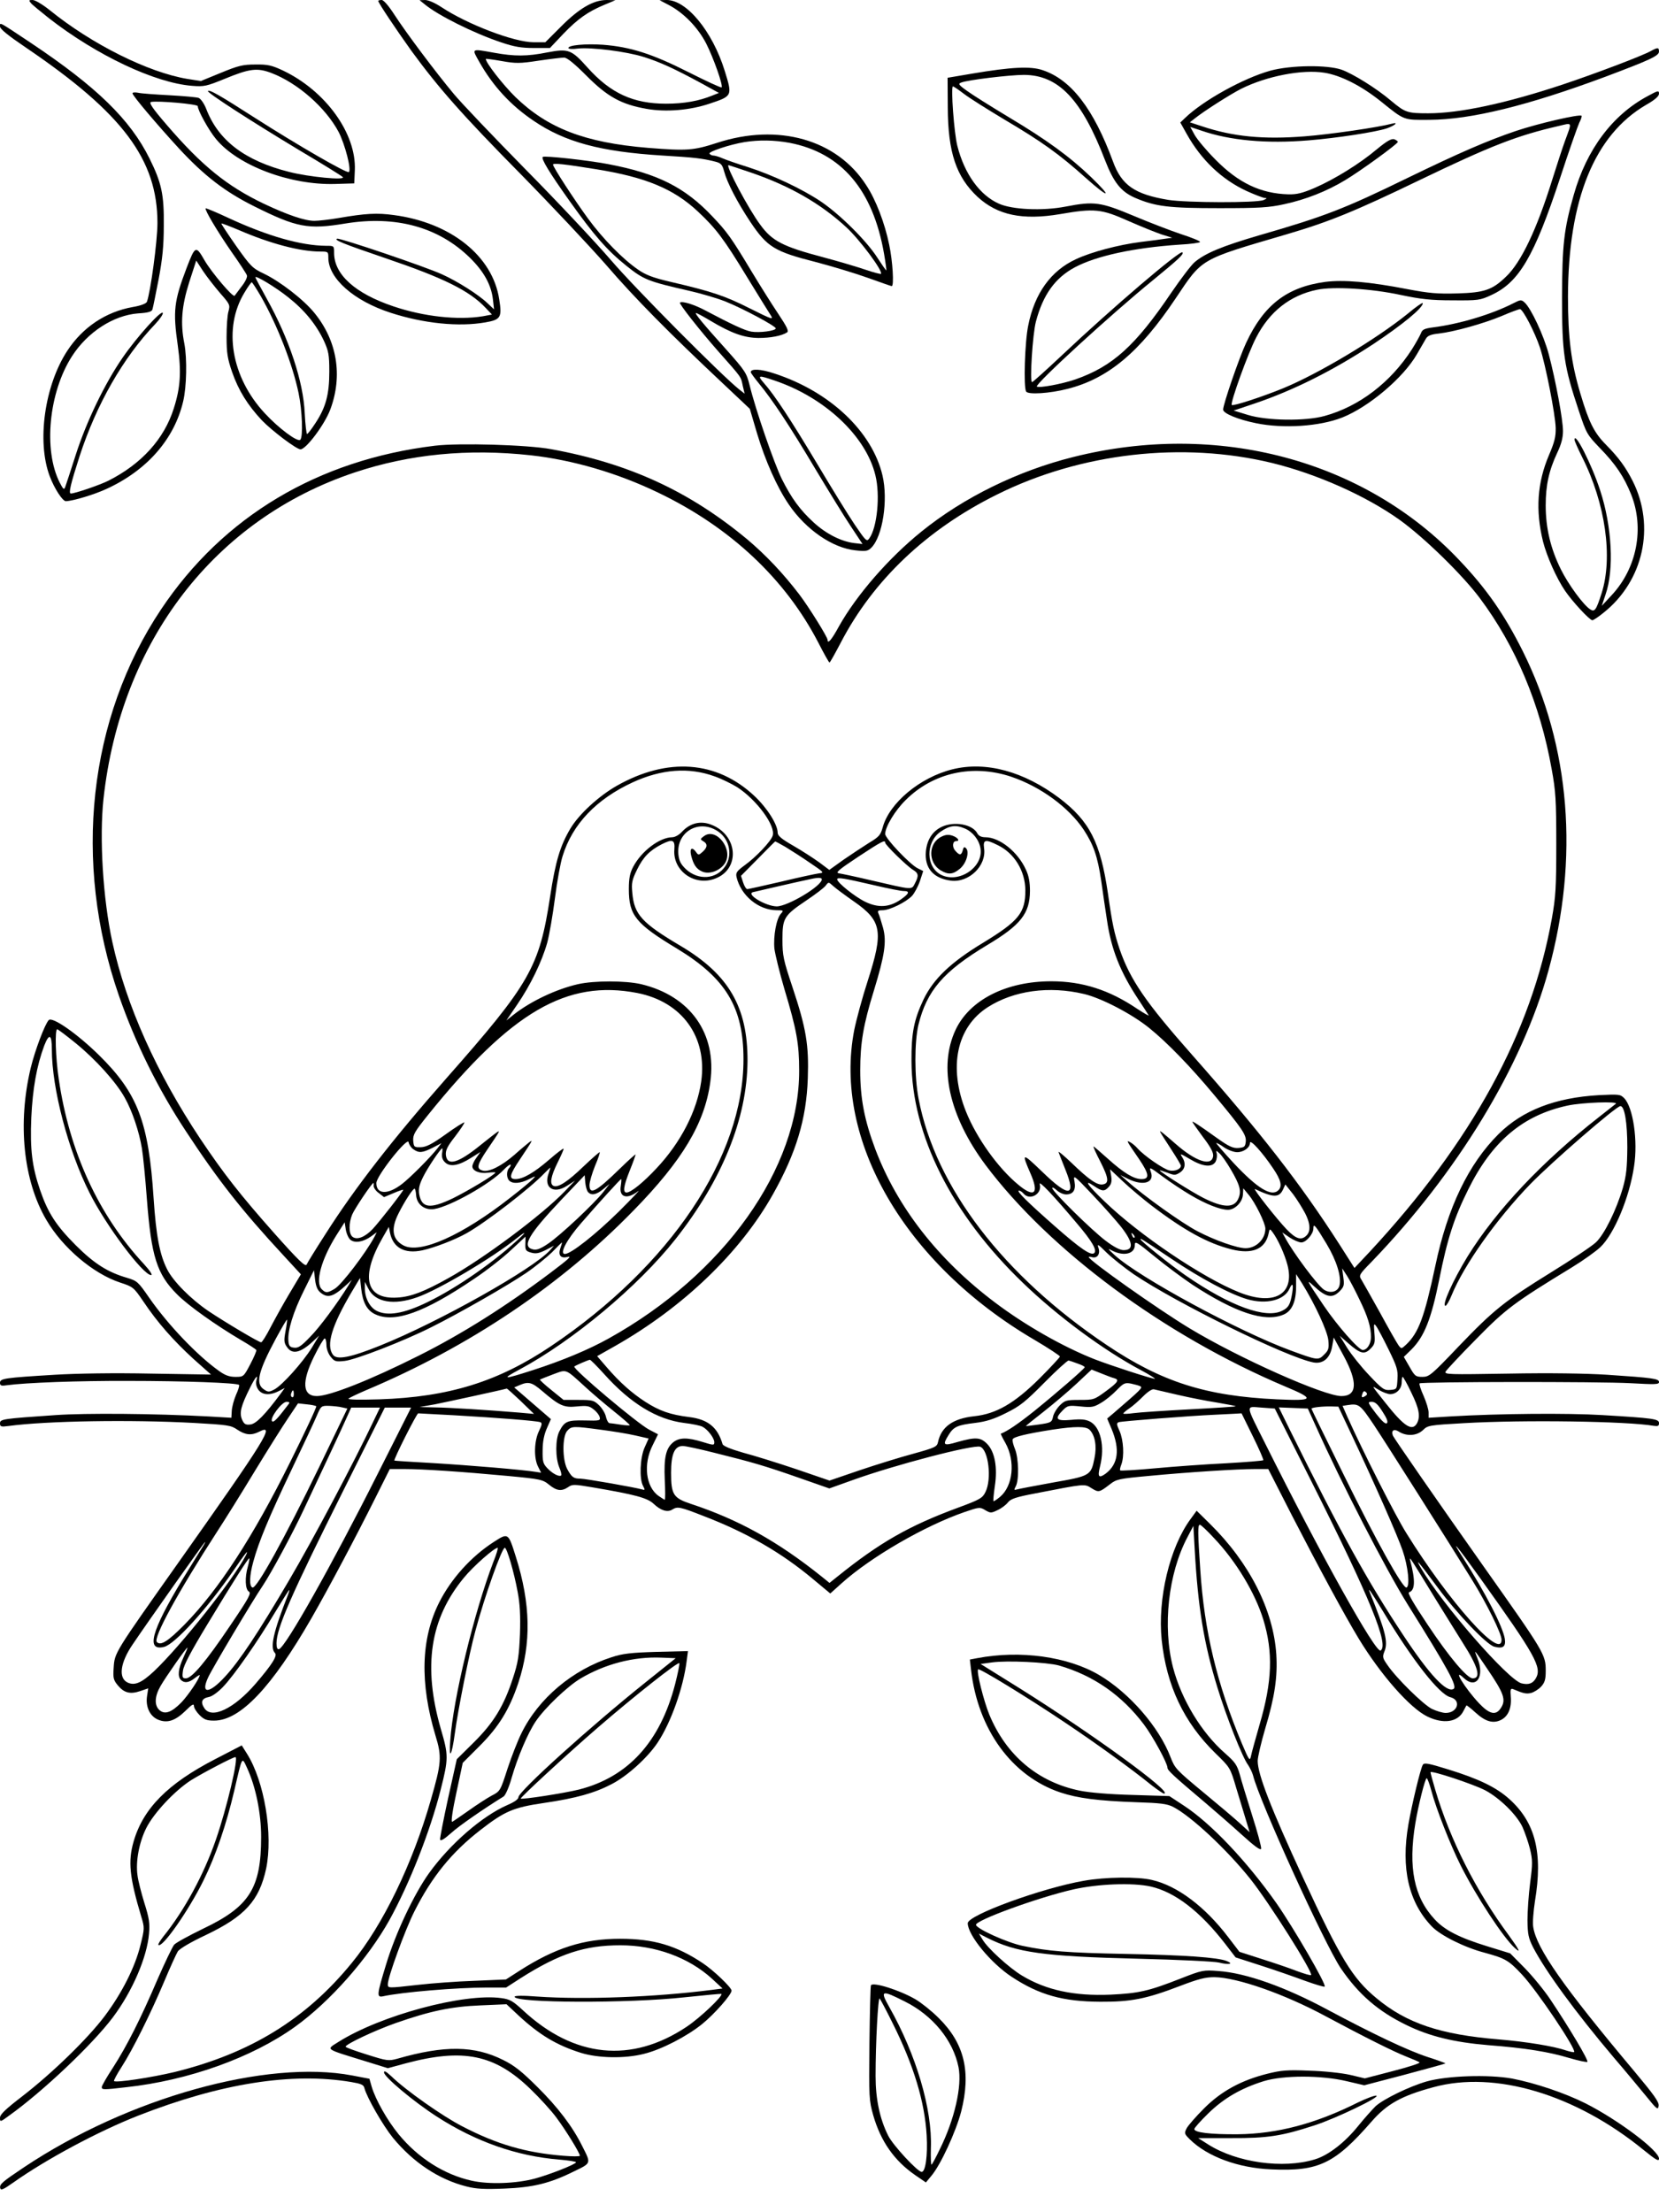
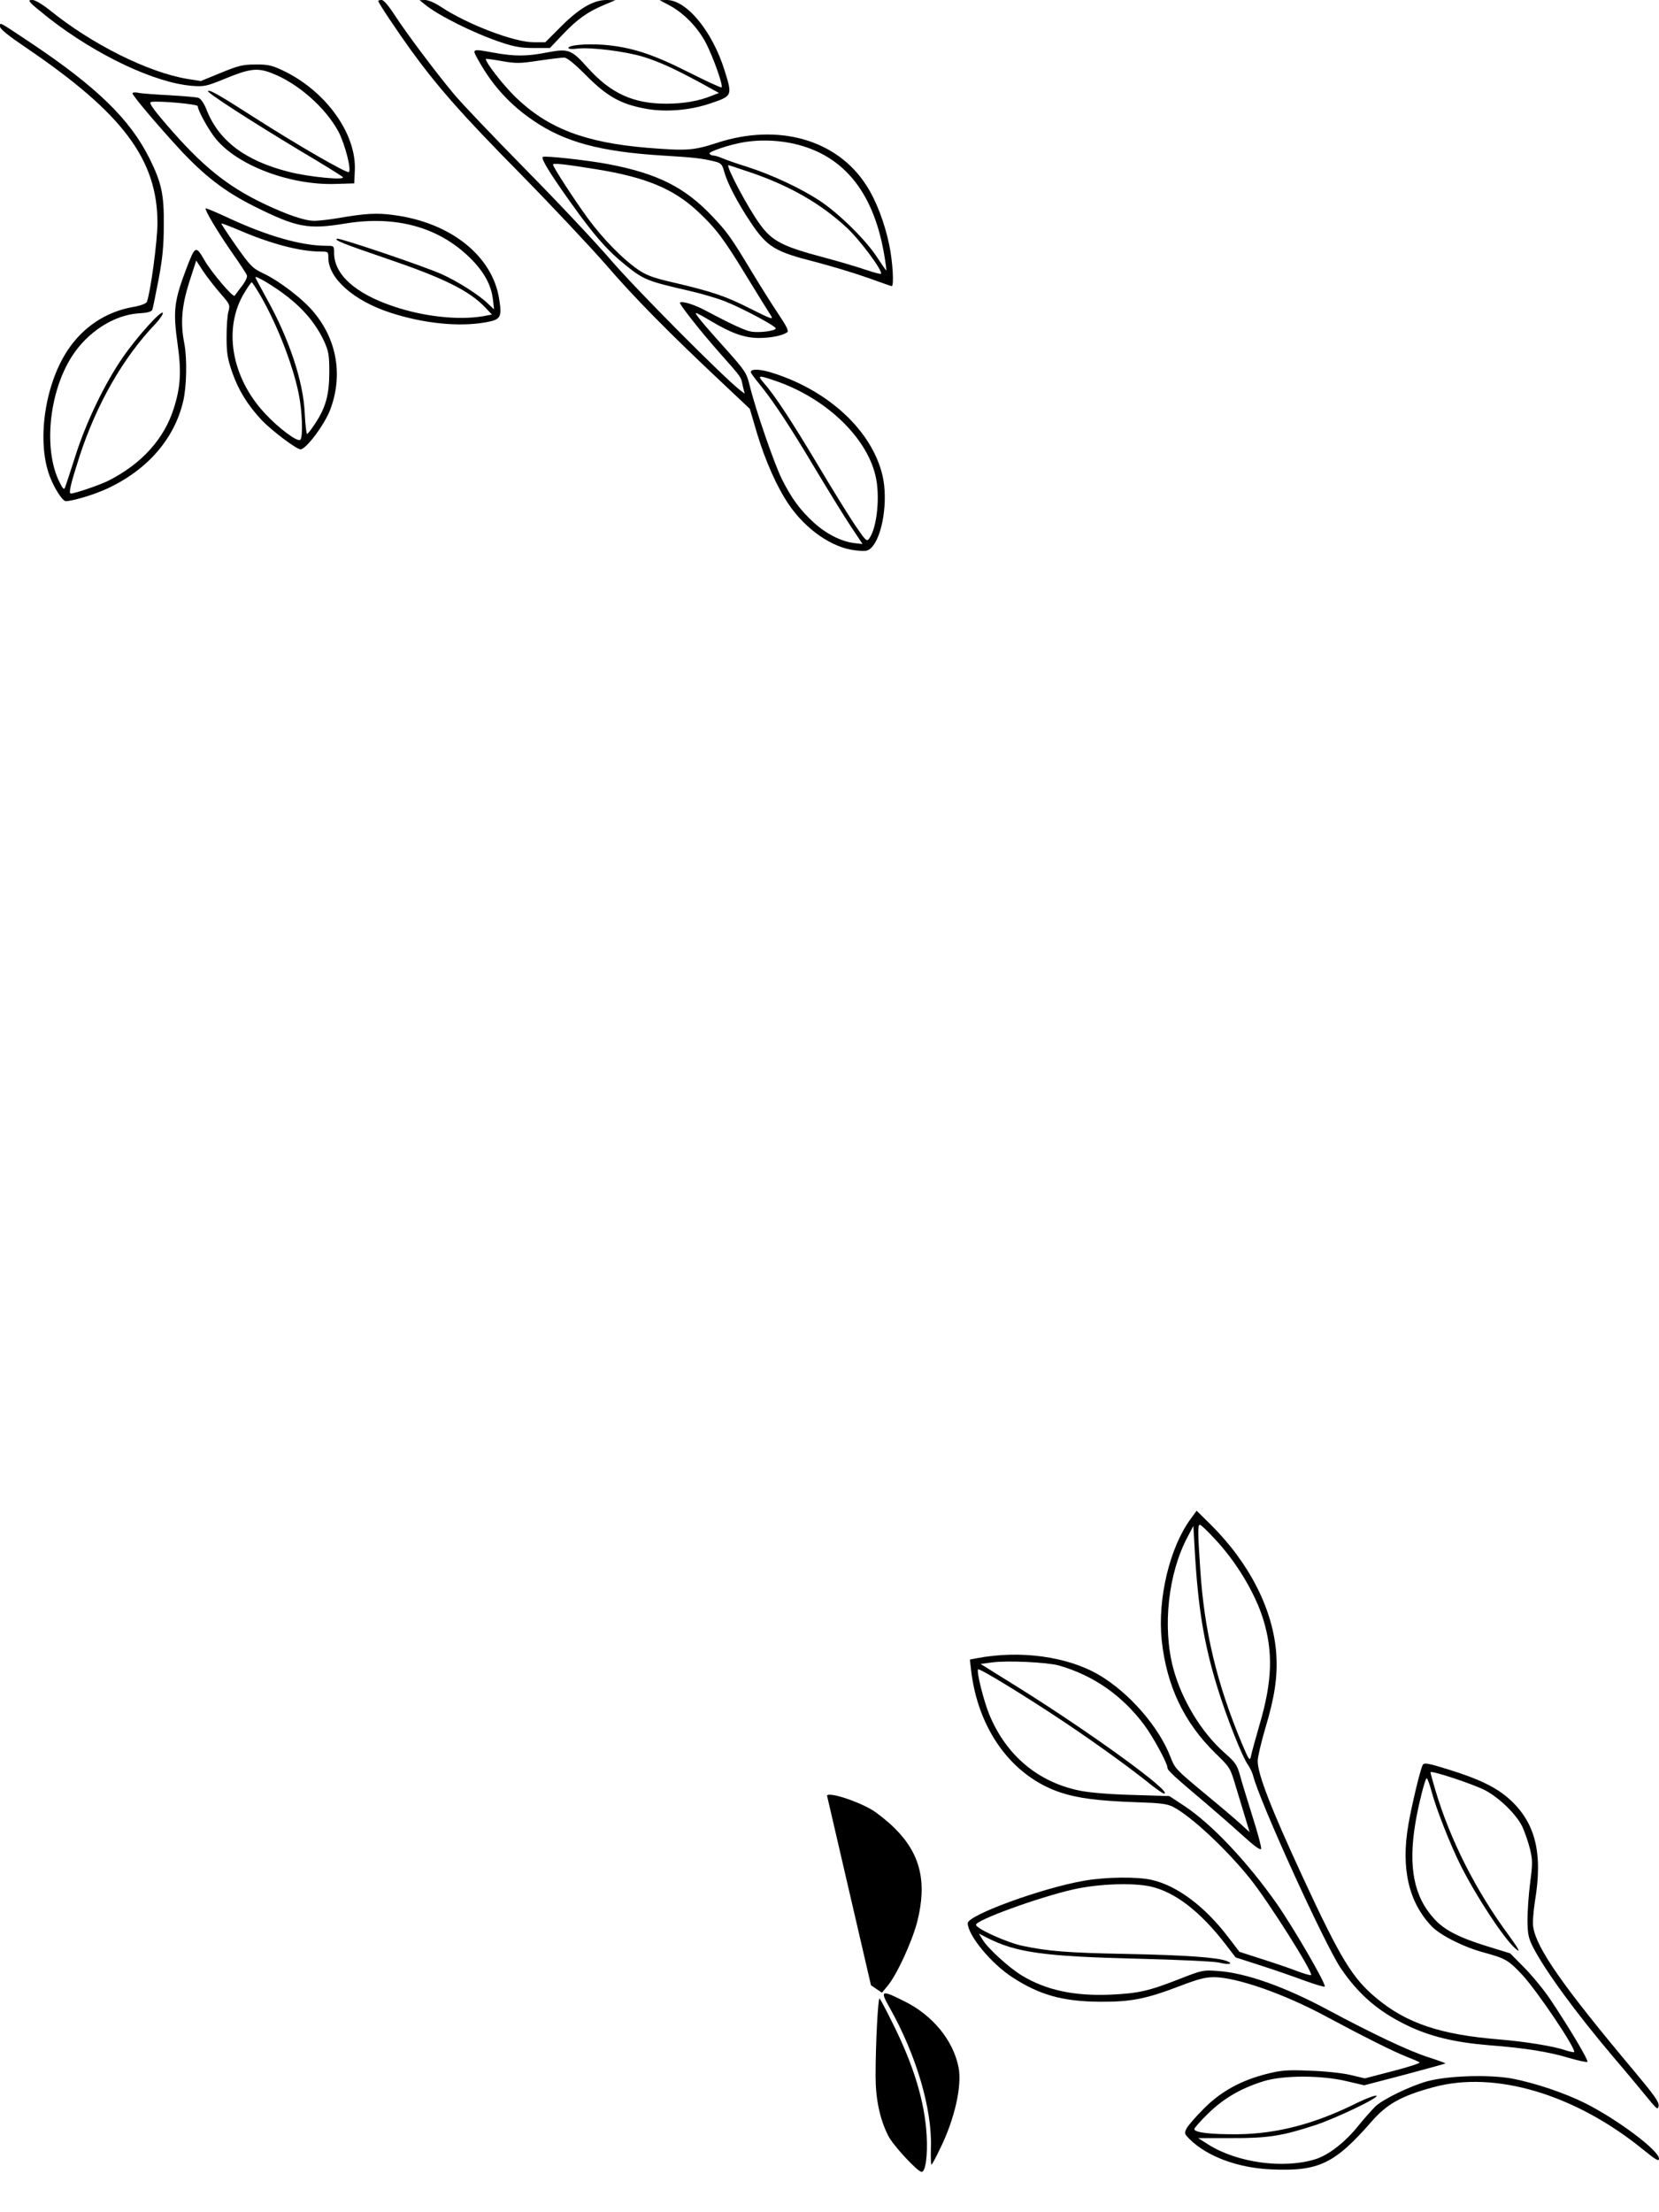
<svg xmlns="http://www.w3.org/2000/svg" version="1.0" width="864pt" height="1152pt" viewBox="0 0 864 1152" preserveAspectRatio="xMidYMid meet">
  <g transform="translate(0,1152) scale(0.1,-0.1)" fill="#000000" stroke="none">
    <path d="M161 11504 c7 -9 50 -44 94 -79 248 -193 552 -337 746 -352 61 -5 75 -2 168 36 131 54 170 59 244 31 137 -52 283 -180 351 -308 33 -65 67 -195 53 -208 -9 -9 -267 140 -489 282 -190 122 -237 148 -245 140 -8 -7 226 -158 477 -309 118 -70 220 -133 225 -139 17 -18 -175 0 -280 27 -229 58 -368 163 -431 328 -11 28 -28 52 -39 57 -11 4 -80 10 -153 14 -74 4 -147 9 -163 13 -16 3 -29 2 -29 -3 0 -12 128 -163 241 -286 132 -143 241 -227 394 -303 221 -110 279 -121 473 -89 263 43 486 -18 650 -179 72 -71 110 -140 119 -215 l6 -53 -34 32 c-47 45 -158 115 -236 150 -84 39 -533 191 -547 186 -19 -6 27 -25 253 -102 300 -102 435 -168 520 -258 l33 -35 -48 -9 c-129 -21 -307 -2 -466 52 -199 67 -308 166 -308 278 0 37 0 37 -42 37 -130 1 -303 50 -506 144 -64 30 -119 53 -121 51 -6 -7 59 -117 135 -227 41 -58 77 -113 80 -122 3 -9 -8 -33 -28 -58 -18 -24 -34 -45 -36 -48 -8 -11 -119 120 -156 183 -46 80 -49 79 -94 -38 -66 -174 -72 -223 -46 -405 19 -136 14 -218 -21 -327 -50 -159 -168 -289 -340 -376 -46 -23 -175 -67 -196 -67 -13 0 -1 50 46 196 88 269 225 510 393 686 24 25 42 52 40 58 -6 19 -136 -126 -209 -232 -94 -136 -189 -334 -244 -505 -26 -82 -51 -157 -55 -168 -6 -17 -10 -15 -29 22 -86 169 -57 470 64 658 81 126 216 213 344 223 53 3 72 9 75 21 3 9 17 79 32 156 20 106 27 174 27 280 2 162 -12 224 -74 349 -101 204 -276 374 -619 603 -171 114 -160 108 -160 85 0 -13 42 -47 138 -112 501 -340 682 -581 682 -911 0 -95 -36 -360 -55 -411 -4 -9 -32 -20 -74 -27 -140 -25 -260 -105 -340 -227 -119 -181 -160 -474 -92 -654 24 -64 67 -130 84 -130 36 1 148 34 214 65 210 97 351 259 397 455 18 75 21 223 6 301 -21 106 -14 194 25 318 l37 114 35 -54 c20 -30 60 -81 89 -115 51 -58 53 -62 44 -95 -6 -19 -10 -79 -10 -134 0 -84 5 -113 29 -183 33 -95 81 -172 155 -251 52 -54 180 -151 201 -151 29 0 125 128 155 207 66 176 36 359 -83 504 -56 69 -179 164 -263 204 -59 28 -69 38 -144 144 -44 63 -79 116 -77 117 2 2 43 -14 93 -35 162 -70 317 -111 422 -111 41 0 42 -1 42 -32 0 -108 133 -225 325 -287 173 -56 354 -74 492 -50 81 14 88 26 73 120 -34 226 -253 400 -549 439 -88 12 -146 9 -291 -16 -47 -8 -102 -14 -123 -14 -49 0 -138 30 -263 89 -192 92 -322 197 -506 411 -75 87 -94 116 -81 119 37 7 243 -11 243 -22 0 -22 58 -127 95 -171 113 -138 386 -241 620 -234 l100 3 3 69 c8 191 -152 413 -375 519 -58 27 -79 32 -143 31 -65 0 -89 -6 -179 -43 l-105 -43 -70 11 c-204 34 -497 180 -717 358 -36 29 -76 53 -89 53 -20 0 -21 -2 -9 -16z m1340 -1532 c85 -67 146 -142 186 -227 24 -53 28 -72 28 -160 0 -119 -18 -186 -72 -268 -20 -31 -40 -57 -44 -57 -3 0 -9 48 -12 108 -7 165 -81 387 -197 595 -33 60 -60 110 -60 113 0 12 106 -52 171 -104z m-143 6 c87 -152 166 -356 197 -505 19 -91 24 -228 9 -243 -14 -14 -113 60 -185 138 -175 188 -218 444 -106 628 17 29 35 54 38 54 3 0 24 -33 47 -72z" />
    <path d="M1970 11515 c0 -10 94 -150 172 -259 141 -193 264 -333 568 -641 162 -165 363 -379 447 -475 148 -172 330 -356 608 -617 l140 -132 38 -129 c43 -142 103 -278 165 -369 89 -131 228 -227 348 -239 53 -6 64 -4 82 14 59 59 88 248 58 376 -54 229 -274 437 -563 531 -71 24 -123 26 -123 7 0 -4 19 -30 41 -57 72 -87 162 -223 294 -445 71 -118 155 -255 188 -304 l59 -89 -44 5 c-66 8 -146 48 -210 107 -72 66 -115 125 -166 226 -40 81 -137 361 -168 489 -16 64 -23 75 -121 185 -118 131 -168 191 -158 191 4 0 38 -18 76 -41 109 -65 175 -88 249 -89 63 0 121 11 149 29 10 7 0 28 -46 97 -33 49 -95 148 -138 219 -107 178 -128 207 -204 287 -144 153 -287 225 -547 274 -107 20 -326 44 -337 37 -11 -7 32 -79 141 -232 126 -177 194 -255 294 -335 90 -72 111 -81 326 -130 62 -14 147 -39 190 -56 92 -37 262 -128 262 -140 0 -13 -85 -24 -127 -17 -34 6 -99 36 -241 111 -56 30 -120 50 -131 40 -6 -5 104 -145 201 -255 123 -139 116 -129 126 -177 l10 -42 -27 21 c-89 70 -543 527 -668 673 -81 94 -282 308 -448 476 -165 168 -332 343 -371 390 -96 115 -248 318 -309 412 -31 48 -57 78 -67 78 -10 0 -18 -2 -18 -5z m1139 -877 c253 -41 399 -101 525 -219 95 -89 134 -140 258 -344 57 -93 112 -182 122 -197 16 -25 7 -22 -111 37 -127 64 -194 87 -418 139 -84 20 -122 34 -162 62 -80 55 -182 159 -260 265 -71 97 -183 269 -183 282 0 9 63 2 229 -25z m923 -1099 c263 -88 478 -290 527 -494 26 -104 9 -273 -32 -329 -13 -18 -18 -13 -75 71 -34 50 -122 193 -197 319 -134 224 -221 357 -278 421 -34 39 -27 40 55 12z" />
    <path d="M2210 11499 c69 -58 257 -152 401 -200 68 -23 105 -29 170 -29 l83 0 70 74 c76 79 129 116 216 152 l55 23 -45 1 c-69 0 -142 -42 -237 -137 l-83 -83 -61 0 c-101 0 -345 93 -482 184 -32 21 -66 36 -83 36 l-29 -1 25 -20z" />
    <path d="M3481 11495 c79 -41 153 -117 197 -202 38 -75 89 -219 80 -228 -3 -3 -81 33 -174 80 -188 95 -301 131 -445 142 -90 6 -179 -2 -179 -17 0 -5 21 -7 48 -3 71 8 254 -15 346 -44 85 -27 157 -60 303 -139 l87 -48 -33 -13 c-70 -29 -149 -43 -242 -43 -171 0 -289 54 -409 188 -84 94 -99 100 -210 79 -105 -21 -170 -21 -275 -2 -123 22 -119 24 -79 -47 71 -126 164 -227 283 -307 163 -111 348 -161 671 -181 169 -10 207 -15 272 -31 33 -8 39 -15 49 -51 16 -60 68 -160 137 -264 88 -131 125 -154 342 -209 80 -21 200 -57 267 -81 67 -24 124 -44 127 -44 13 0 5 130 -13 215 -23 113 -70 236 -120 311 -153 238 -459 324 -777 220 -123 -40 -157 -42 -359 -26 -329 27 -523 102 -691 265 -65 64 -154 178 -154 198 0 2 37 -3 83 -11 73 -13 94 -13 192 2 61 9 120 16 133 16 15 0 53 -31 115 -93 110 -111 183 -151 315 -174 101 -18 226 -7 327 27 120 40 120 40 79 172 -64 206 -199 369 -303 368 l-36 -1 46 -24z m632 -719 c269 -52 433 -244 491 -577 8 -46 13 -85 12 -87 -2 -1 -22 28 -46 65 -56 88 -194 225 -294 293 -100 67 -251 138 -381 180 -55 17 -115 38 -133 46 -18 8 -39 14 -47 14 -7 0 -16 4 -20 10 -6 10 104 47 182 60 76 12 155 11 236 -4z m-198 -156 c200 -69 360 -161 492 -283 71 -65 193 -230 181 -243 -3 -2 -38 7 -79 21 -41 14 -141 44 -224 66 -208 55 -264 84 -325 168 -61 81 -183 311 -166 311 2 0 56 -18 121 -40z" />
-     <path d="M8597 11254 c-47 -26 -296 -120 -458 -174 -295 -98 -537 -150 -701 -150 -109 0 -120 4 -193 65 -75 64 -199 141 -258 162 -75 26 -264 24 -371 -5 -140 -39 -350 -155 -445 -247 l-24 -23 33 -59 c76 -136 183 -238 313 -298 42 -19 84 -35 94 -36 13 0 12 -3 -7 -11 -37 -15 -399 -14 -495 1 -175 29 -244 76 -289 201 -101 274 -218 426 -367 475 -62 21 -163 16 -364 -18 l-130 -22 1 -155 c1 -234 44 -361 155 -465 104 -96 235 -123 430 -90 179 31 215 27 354 -35 66 -29 145 -61 175 -71 l55 -17 -35 -5 c-19 -3 -77 -11 -129 -17 -117 -15 -257 -52 -338 -90 -130 -60 -215 -178 -248 -345 -18 -86 -25 -321 -11 -344 11 -17 122 -10 216 14 212 54 375 191 562 470 142 212 123 201 576 334 225 66 357 120 697 284 372 179 506 231 723 281 73 17 70 25 32 -79 -12 -33 -42 -124 -66 -201 -80 -257 -162 -431 -241 -505 -71 -69 -113 -83 -253 -87 -104 -3 -148 1 -259 22 -201 39 -334 50 -429 38 -200 -27 -320 -120 -412 -317 -37 -79 -120 -321 -120 -348 0 -20 78 -52 172 -71 142 -29 330 -17 449 30 138 55 318 207 388 329 19 33 40 69 47 81 9 16 27 23 67 27 84 10 233 52 327 91 46 20 90 36 96 36 15 0 77 -119 104 -200 29 -88 80 -348 82 -418 1 -46 -6 -74 -35 -142 -61 -143 -71 -287 -31 -450 20 -78 70 -191 115 -257 39 -57 128 -153 142 -153 5 0 31 17 58 39 208 165 271 450 152 686 -37 73 -74 123 -137 187 -64 64 -91 119 -135 267 -49 163 -65 292 -65 506 1 506 138 842 407 999 46 26 67 45 67 58 0 18 -5 17 -58 -12 -184 -98 -319 -278 -386 -515 -52 -182 -60 -261 -61 -535 0 -289 10 -357 87 -588 40 -120 43 -125 109 -194 84 -86 127 -151 164 -243 70 -176 30 -384 -102 -525 l-51 -55 20 60 c45 129 33 354 -28 540 -43 134 -134 313 -134 265 0 -6 18 -47 40 -91 121 -240 161 -521 101 -709 -28 -87 -36 -98 -58 -84 -35 21 -115 130 -154 209 -54 109 -79 216 -79 333 0 106 17 182 60 274 21 44 30 78 30 113 0 60 -38 263 -74 400 -26 98 -92 239 -126 270 -17 15 -21 15 -58 -4 -113 -58 -283 -109 -420 -126 -44 -6 -55 -11 -62 -31 -6 -14 -26 -50 -46 -82 -111 -173 -274 -298 -455 -348 -100 -28 -301 -25 -399 5 l-75 23 110 37 c203 69 405 170 617 309 153 102 258 188 258 213 0 6 -36 -19 -79 -55 -163 -132 -465 -313 -651 -389 -108 -44 -258 -93 -265 -86 -9 10 85 271 127 351 70 136 177 220 317 249 86 18 283 6 436 -27 105 -22 157 -28 270 -28 134 -1 143 0 203 28 143 66 222 200 357 609 46 141 92 271 100 288 9 17 14 33 12 36 -10 10 -226 -40 -342 -79 -150 -51 -291 -112 -565 -245 -330 -161 -431 -200 -774 -299 -191 -56 -278 -92 -334 -139 -17 -14 -71 -85 -121 -158 -188 -278 -306 -385 -501 -453 -70 -24 -190 -46 -200 -37 -11 12 388 378 606 555 133 109 161 135 152 144 -13 12 -371 -294 -624 -533 -84 -79 -155 -143 -159 -143 -13 0 3 251 20 315 37 140 100 228 203 283 113 60 308 102 545 118 59 3 107 10 107 14 0 5 -44 23 -97 40 -54 18 -166 61 -249 96 -172 72 -205 77 -355 48 -119 -23 -276 -16 -346 15 -100 44 -180 155 -217 301 -17 65 -35 310 -23 310 4 0 30 -18 59 -40 29 -22 123 -81 208 -132 195 -115 287 -181 423 -303 123 -110 145 -109 30 2 -110 106 -232 195 -428 312 -93 56 -192 118 -219 138 -44 31 -47 37 -30 43 35 14 255 40 327 40 180 -1 300 -127 422 -444 45 -116 83 -164 156 -196 107 -46 177 -54 439 -54 210 0 259 3 340 21 111 24 220 67 316 125 83 50 274 189 274 199 0 4 -9 10 -19 14 -15 4 -39 -10 -90 -52 -90 -76 -220 -156 -323 -201 -65 -28 -95 -35 -138 -34 -144 4 -260 59 -380 181 -47 47 -95 105 -108 128 l-23 42 57 -19 c150 -52 340 -69 559 -51 147 12 348 43 406 62 42 14 66 35 29 25 -76 -20 -325 -56 -455 -66 -215 -17 -372 -2 -534 52 l-64 21 24 19 c47 38 185 126 244 156 133 66 318 102 434 83 85 -14 192 -68 295 -151 122 -98 114 -95 251 -94 216 1 512 74 915 224 231 87 280 109 280 131 0 23 -6 23 -43 3z" />
-     <path d="M2265 9199 c-610 -74 -1103 -369 -1426 -852 -379 -567 -461 -1316 -220 -2011 86 -248 204 -487 350 -708 166 -253 290 -411 505 -643 l93 -101 -59 -99 c-33 -55 -77 -135 -99 -177 -22 -43 -44 -78 -49 -78 -12 0 -185 103 -275 163 -91 62 -184 155 -215 218 -38 75 -57 173 -70 369 -26 398 -83 547 -284 745 -114 112 -243 202 -262 183 -20 -20 -72 -158 -94 -249 -69 -288 -39 -586 81 -791 85 -146 245 -281 385 -327 67 -22 70 -24 121 -99 73 -109 157 -204 261 -299 l91 -81 -312 5 c-191 4 -386 1 -502 -6 -262 -16 -285 -19 -285 -42 0 -14 6 -17 32 -13 103 14 377 24 636 23 288 0 567 -10 577 -21 3 -3 -4 -26 -16 -52 -11 -26 -21 -63 -22 -83 l-2 -36 -120 7 c-280 15 -637 18 -795 7 -278 -19 -290 -21 -290 -43 0 -17 5 -19 43 -14 200 27 639 34 969 16 175 -10 191 -12 224 -35 42 -28 73 -31 113 -11 87 45 39 -32 -422 -684 -331 -468 -330 -466 -335 -544 -4 -55 -1 -65 22 -93 33 -39 64 -47 117 -29 l41 14 -6 -39 c-9 -56 14 -106 57 -124 48 -20 90 -6 144 47 32 32 43 38 43 24 0 -10 13 -31 29 -47 24 -24 38 -29 76 -29 136 0 300 173 508 535 90 157 227 415 331 623 l76 152 78 0 c95 0 300 -14 537 -36 171 -16 182 -19 215 -46 39 -32 65 -35 99 -12 21 15 31 15 125 -1 224 -38 287 -55 320 -86 37 -35 72 -46 97 -30 28 17 39 15 164 -34 224 -86 404 -190 569 -328 l90 -75 60 54 c153 137 431 298 639 370 76 26 80 27 108 10 27 -16 31 -16 64 0 20 9 44 27 54 40 15 19 41 28 147 48 258 50 251 50 289 26 37 -23 40 -22 96 21 33 26 47 29 200 43 210 20 464 36 554 36 l70 0 124 -243 c144 -279 271 -514 347 -640 115 -189 267 -362 358 -406 83 -40 158 -29 187 28 7 14 15 28 16 30 1 2 22 -14 46 -36 53 -49 94 -60 135 -39 37 19 55 62 50 121 -3 37 -1 44 12 39 54 -23 69 -26 94 -20 15 4 39 19 52 33 19 21 24 37 24 82 0 85 -6 95 -325 546 -243 344 -465 665 -471 679 -10 26 5 37 29 22 42 -27 96 -24 129 8 23 23 33 25 213 35 312 18 850 10 988 -14 21 -3 27 -1 27 14 0 22 -27 26 -295 42 -182 11 -539 8 -792 -7 l-113 -7 0 28 c0 15 -12 54 -26 86 -15 33 -24 62 -21 65 9 9 937 10 1100 1 126 -7 147 -7 147 6 0 18 -33 22 -270 38 -111 7 -298 10 -513 6 -314 -5 -336 -5 -328 11 5 9 76 85 158 168 155 158 197 190 499 374 59 36 126 84 149 106 72 69 151 258 175 420 21 134 -5 309 -52 356 -20 20 -28 20 -132 15 -226 -13 -397 -79 -521 -202 -157 -156 -266 -382 -330 -687 -57 -268 -87 -349 -153 -411 -24 -22 -24 -22 -39 -2 -8 11 -52 88 -97 171 -46 83 -90 160 -97 172 -13 20 -9 27 52 89 447 463 786 1019 923 1518 161 586 114 1168 -134 1665 -94 188 -188 324 -331 474 -493 521 -1258 725 -2010 536 -288 -72 -570 -210 -790 -388 -171 -138 -338 -330 -430 -494 -38 -70 -59 -94 -59 -70 0 14 -97 170 -147 236 -84 110 -174 205 -271 287 -302 251 -616 396 -1022 470 -124 23 -479 33 -605 18z m500 -50 c217 -24 451 -92 664 -195 375 -180 662 -450 833 -781 29 -57 55 -103 58 -103 3 0 29 47 59 104 169 325 448 590 814 771 436 217 966 277 1432 164 233 -57 489 -171 664 -296 128 -92 327 -286 418 -408 187 -250 314 -552 374 -890 21 -114 24 -162 24 -390 0 -227 -3 -276 -23 -388 -107 -597 -417 -1163 -949 -1736 l-79 -84 -79 124 c-203 316 -409 581 -765 984 -244 276 -324 393 -379 552 -28 84 -38 129 -61 291 -39 265 -95 376 -253 496 -185 139 -382 193 -556 150 -170 -42 -330 -176 -364 -303 -11 -39 -19 -49 -71 -80 -32 -20 -92 -60 -133 -88 l-74 -53 -52 39 c-29 21 -89 60 -134 86 -63 36 -83 53 -83 69 0 42 -54 128 -121 191 -196 184 -452 203 -717 53 -93 -53 -196 -147 -241 -222 -53 -89 -78 -170 -106 -355 -56 -367 -104 -452 -541 -947 -280 -318 -476 -570 -628 -809 -53 -82 -97 -154 -99 -160 -6 -14 -44 23 -166 160 -181 204 -266 313 -388 495 -228 343 -386 695 -458 1025 -49 226 -68 541 -46 745 90 821 579 1457 1309 1700 286 95 589 125 917 89z m957 -1672 c37 -13 89 -39 117 -56 102 -66 202 -202 185 -253 -9 -29 -86 -111 -146 -154 -42 -31 -47 -39 -42 -62 23 -96 114 -171 208 -172 37 0 38 -1 23 -18 -24 -26 -40 -117 -34 -182 4 -30 27 -125 52 -210 64 -213 77 -285 77 -425 1 -510 -391 -1061 -992 -1395 -104 -58 -240 -115 -395 -165 -155 -50 -167 -49 -70 3 278 149 618 433 812 678 244 309 374 630 376 929 1 280 -97 450 -348 599 -203 120 -242 164 -252 276 -5 53 -2 67 26 124 31 63 64 97 128 130 56 28 69 23 65 -28 -9 -111 106 -193 213 -151 132 50 118 228 -22 281 -55 21 -108 8 -150 -36 -16 -18 -38 -30 -53 -30 -65 -1 -159 -72 -202 -153 -17 -32 -23 -59 -23 -117 0 -136 35 -180 251 -310 254 -154 346 -306 346 -575 1 -508 -381 -1077 -1001 -1494 -276 -186 -533 -266 -896 -278 -104 -3 -166 -2 -160 4 6 5 46 24 90 43 539 227 1017 548 1396 938 253 259 369 453 398 666 36 253 -104 450 -360 511 -82 19 -245 19 -329 0 -114 -26 -246 -89 -334 -158 l-39 -31 56 82 c70 102 129 224 157 323 11 41 29 145 40 231 11 87 29 186 40 220 51 166 175 296 365 384 150 69 293 80 427 31z m1545 -2 c153 -52 299 -159 377 -276 51 -78 72 -138 91 -265 8 -60 22 -152 30 -205 22 -152 69 -271 164 -414 25 -38 49 -75 53 -82 5 -6 -22 9 -60 34 -145 98 -285 143 -447 143 -234 0 -424 -96 -498 -252 -91 -193 -35 -449 156 -705 334 -445 929 -886 1560 -1153 158 -66 152 -76 -42 -67 -370 17 -600 90 -886 282 -540 362 -893 823 -981 1283 -22 113 -22 295 -1 385 44 178 129 278 359 416 174 104 221 164 222 281 0 46 -6 79 -21 111 -42 93 -137 169 -211 169 -21 0 -35 7 -42 20 -25 48 -121 65 -186 34 -48 -23 -76 -67 -82 -127 -8 -87 38 -141 130 -153 94 -12 187 78 173 169 -6 45 7 48 71 16 87 -42 143 -134 144 -235 0 -118 -34 -160 -221 -274 -167 -101 -257 -187 -309 -294 -50 -106 -64 -175 -63 -321 1 -385 210 -800 581 -1156 178 -172 419 -350 612 -453 47 -25 80 -46 74 -46 -17 0 -232 70 -314 102 -165 65 -363 178 -519 296 -296 223 -508 495 -623 799 -56 150 -78 262 -78 409 0 142 16 237 71 415 57 186 67 256 48 327 -9 31 -19 65 -24 75 -6 14 -2 17 22 17 36 0 122 42 153 75 12 13 31 48 41 77 l17 52 -28 14 c-40 19 -170 156 -170 179 0 37 51 122 107 177 144 143 349 188 550 121z m-1524 -287 c57 -41 73 -122 34 -179 -46 -68 -139 -75 -204 -16 -27 26 -36 42 -40 77 -12 120 111 189 210 118z m1281 18 c41 -17 74 -58 82 -102 18 -99 -112 -187 -206 -139 -78 41 -80 168 -3 223 47 33 80 38 127 18z m-934 -96 c28 -17 86 -54 128 -83 74 -50 76 -52 47 -55 -16 -2 -105 -21 -196 -43 -91 -21 -171 -39 -177 -39 -6 0 -16 16 -22 35 l-11 34 88 89 c48 49 89 90 90 90 1 1 25 -12 53 -28z m520 22 c0 -12 113 -122 144 -141 30 -18 32 -31 11 -71 -18 -35 -9 -35 -225 15 -80 19 -156 35 -170 37 -21 3 -5 17 99 86 123 81 141 90 141 74z m-330 -191 c0 -35 -178 -141 -235 -141 -57 1 -161 63 -124 74 12 3 236 55 304 69 36 8 55 7 55 -2z m278 -32 c68 -16 134 -29 148 -29 34 0 30 -13 -16 -45 -58 -40 -116 -44 -184 -11 -55 27 -146 100 -146 117 0 12 34 6 198 -32z m-110 -84 c145 -101 154 -155 71 -413 -28 -86 -59 -201 -70 -255 -112 -573 264 -1219 938 -1614 73 -43 132 -82 133 -87 0 -4 -48 -56 -107 -115 -130 -129 -225 -184 -340 -196 -110 -12 -171 -55 -188 -135 -5 -24 -16 -29 -128 -60 -67 -18 -193 -57 -279 -86 l-158 -54 -172 59 c-95 32 -220 71 -277 86 -66 19 -105 35 -108 45 -26 88 -76 129 -175 141 -97 12 -154 32 -227 79 -71 46 -133 101 -202 181 l-49 57 92 52 c356 202 653 487 823 790 121 215 175 393 182 605 6 173 -8 259 -80 475 -47 141 -52 163 -52 247 0 112 7 125 126 205 46 31 91 65 99 76 15 20 15 20 38 -1 13 -12 63 -49 110 -82z m-1129 -476 c234 -46 365 -229 333 -460 -22 -154 -106 -318 -233 -453 -68 -73 -133 -126 -156 -126 -20 0 -16 33 17 115 17 42 30 79 30 83 0 3 -37 -30 -82 -74 -123 -120 -158 -139 -158 -85 0 15 13 60 29 100 17 39 27 71 24 71 -3 0 -41 -33 -84 -74 -81 -78 -131 -111 -155 -102 -23 9 -16 49 20 122 19 38 33 70 31 72 -2 3 -36 -23 -75 -57 -79 -68 -136 -101 -175 -101 -36 0 -32 21 23 103 68 102 70 105 46 87 -10 -8 -44 -36 -74 -63 -68 -59 -132 -91 -165 -83 -36 9 -31 30 23 110 64 94 68 101 52 91 -8 -5 -48 -36 -90 -70 -115 -93 -172 -109 -178 -49 -2 24 8 45 49 97 28 37 50 70 47 72 -2 2 -46 -25 -97 -62 -71 -51 -101 -66 -129 -67 -35 -1 -37 1 -40 34 -2 31 8 48 78 135 433 537 722 705 1089 634z m2326 -5 c90 -21 250 -104 341 -178 93 -75 215 -201 339 -350 145 -174 166 -206 163 -240 -3 -28 -7 -31 -38 -34 -29 -2 -49 7 -111 51 -96 69 -129 90 -129 85 0 -3 25 -38 55 -79 40 -52 55 -81 53 -99 -7 -56 -90 -29 -194 62 -27 24 -58 50 -68 58 -24 18 -24 19 46 -89 26 -40 48 -77 48 -81 0 -18 -31 -31 -60 -25 -31 7 -131 76 -165 114 -11 13 -28 27 -39 33 -22 12 -21 10 47 -89 52 -77 55 -103 12 -103 -40 0 -93 32 -173 104 -40 36 -75 66 -77 66 -3 0 13 -36 36 -80 44 -87 46 -113 11 -118 -28 -4 -70 24 -161 112 -41 39 -71 64 -68 56 3 -8 19 -50 36 -92 57 -141 18 -145 -121 -10 -106 102 -109 101 -62 -7 47 -106 22 -131 -62 -61 -106 87 -218 244 -273 381 -93 232 -49 440 113 544 136 87 320 112 501 69z m-5250 -257 c102 -83 209 -201 254 -282 39 -68 76 -179 90 -265 6 -36 18 -155 26 -265 23 -298 52 -390 157 -495 57 -58 202 -161 336 -240 40 -23 74 -46 77 -50 2 -4 -12 -37 -31 -73 -35 -67 -36 -67 -78 -67 -32 0 -54 8 -87 32 -113 81 -264 239 -362 380 -58 84 -63 88 -116 104 -100 29 -171 74 -266 169 -102 102 -145 168 -186 287 -42 123 -53 211 -46 378 7 151 28 269 67 374 26 67 40 61 40 -19 0 -203 85 -526 196 -746 83 -167 279 -429 321 -429 9 0 -6 23 -38 58 -236 254 -388 585 -443 963 -17 112 -21 259 -8 259 4 0 48 -33 97 -73z m8020 -315 c-6 -5 -44 -35 -85 -67 -297 -232 -537 -486 -687 -728 -77 -126 -136 -257 -115 -257 5 0 20 25 32 55 64 157 233 396 410 579 111 114 447 406 469 406 22 0 36 -86 36 -215 -1 -105 -5 -146 -23 -210 -34 -116 -96 -242 -140 -284 -21 -20 -126 -90 -233 -156 -244 -151 -299 -195 -484 -388 -141 -148 -152 -157 -187 -157 -35 0 -40 4 -67 52 l-30 52 40 39 c67 67 103 159 144 362 43 216 78 323 151 470 125 253 286 388 519 438 75 16 265 23 250 9z m-6262 -237 c29 -20 46 -19 100 8 l46 24 -20 -26 c-38 -49 -144 -155 -186 -187 -74 -57 -133 -54 -133 5 0 38 164 244 168 213 2 -12 13 -29 25 -37z m4477 -99 c41 -60 49 -93 28 -114 -36 -36 -109 9 -232 140 -52 56 -93 104 -92 106 2 1 21 -8 41 -23 21 -14 51 -25 68 -25 34 0 67 24 67 49 1 20 66 -52 120 -133z m-4328 76 c-2 -19 3 -33 17 -46 26 -24 71 -16 135 25 l48 30 -21 -30 c-12 -16 -21 -36 -21 -45 0 -23 38 -39 81 -33 22 3 39 3 39 1 0 -10 -144 -96 -221 -134 -119 -57 -163 -52 -176 22 -4 29 1 50 21 90 23 47 91 148 99 148 2 0 2 -12 -1 -28z m4108 -82 c47 -80 56 -112 40 -150 -21 -52 -78 -51 -183 2 -56 28 -227 136 -227 143 0 2 18 -4 40 -12 36 -14 41 -14 65 1 29 19 32 51 10 83 -12 18 -5 15 42 -13 67 -40 116 -45 134 -13 6 12 8 30 6 41 -5 19 -5 19 15 1 11 -10 37 -47 58 -83z m-3758 8 c-15 -15 -15 -51 0 -66 18 -18 59 -15 102 7 37 19 38 19 21 1 -10 -11 -63 -55 -120 -99 -248 -194 -466 -292 -553 -247 -59 31 -68 86 -26 168 31 62 74 128 83 128 3 0 7 -15 8 -33 3 -49 45 -81 95 -73 84 14 292 131 362 205 16 17 32 29 35 26 2 -3 -1 -11 -7 -17z m3548 -141 c79 -47 155 -77 195 -77 36 0 75 39 78 78 l2 34 28 -34 c34 -40 87 -148 87 -176 0 -55 -48 -102 -103 -102 -44 0 -160 41 -250 88 -81 42 -282 186 -367 262 l-35 31 42 -21 c79 -38 138 -18 116 39 -9 26 -5 24 61 -25 39 -29 105 -73 146 -97z m-3342 115 c-29 -76 24 -113 95 -67 l42 27 -55 -57 c-116 -121 -421 -349 -605 -451 -125 -70 -195 -97 -265 -101 -166 -11 -195 108 -76 314 l31 54 6 -30 c16 -79 76 -112 169 -92 63 14 168 54 230 89 100 56 332 235 404 311 17 17 31 31 32 31 1 0 -3 -13 -8 -28z m3138 -169 c172 -131 294 -198 418 -229 107 -27 174 1 192 79 6 30 7 30 21 11 28 -37 63 -114 78 -171 40 -154 -70 -216 -253 -142 -188 75 -519 298 -700 473 -88 84 -111 118 -56 81 44 -30 56 -31 79 -5 13 14 16 29 12 56 l-6 35 68 -64 c37 -35 104 -91 147 -124z m-2934 70 c17 -20 44 -15 80 15 l33 27 -32 -41 c-49 -63 -228 -230 -288 -270 -41 -28 -61 -35 -80 -30 -59 15 -23 77 150 260 l120 126 3 -37 c2 -21 8 -43 14 -50z m2776 -181 c64 -82 68 -122 13 -122 -18 0 -51 17 -93 49 -73 55 -278 257 -278 274 0 6 10 1 23 -11 13 -12 35 -22 49 -22 37 0 52 23 44 67 -7 37 -5 36 96 -71 57 -60 122 -134 146 -164z m-2605 212 c-10 -59 32 -72 89 -28 18 14 -27 -33 -99 -105 -123 -121 -250 -221 -281 -221 -30 0 9 74 84 160 90 104 205 230 209 230 2 0 1 -16 -2 -36z m2374 -193 c81 -95 107 -141 92 -156 -16 -16 -71 21 -206 140 -141 124 -203 185 -186 185 6 0 16 -7 23 -15 33 -40 99 -2 85 48 -7 24 70 -57 192 -202z m-3661 193 c0 -9 11 -26 27 -37 l27 -21 50 21 c28 12 50 19 50 17 0 -8 -125 -168 -160 -205 -40 -42 -82 -58 -105 -39 -19 16 -19 71 -1 115 13 31 103 165 111 165 1 0 2 -7 1 -16z m4838 -119 c39 -64 46 -114 20 -139 -27 -27 -55 -18 -103 32 -51 53 -180 217 -165 210 95 -45 126 -46 146 -2 l12 26 27 -34 c16 -18 44 -60 63 -93z m-4958 -162 c24 -18 66 -10 106 18 l30 22 -12 -24 c-44 -82 -172 -251 -208 -271 -37 -22 -46 -22 -66 -2 -36 35 -3 155 75 280 l44 69 6 -39 c4 -22 15 -46 25 -53z m5083 -21 c52 -87 78 -171 67 -216 -8 -33 -47 -44 -81 -22 -33 22 -161 193 -204 274 l-13 24 38 -26 c21 -14 49 -26 61 -26 25 0 63 44 63 73 0 29 10 17 69 -81z m-4194 39 c-132 -126 -332 -266 -489 -342 -123 -60 -208 -74 -265 -45 -36 19 -61 67 -61 118 l0 33 18 -35 c35 -72 133 -89 256 -45 111 39 391 205 516 306 40 32 54 38 25 10z m3193 -6 c-3 -3 -9 2 -12 12 -6 14 -5 15 5 6 7 -7 10 -15 7 -18z m-3172 -32 c-1 -33 2 -38 30 -46 25 -7 40 -4 75 13 l44 23 -20 -23 c-86 -97 -581 -375 -885 -497 -156 -63 -226 -76 -246 -48 -37 50 -6 152 98 328 l43 72 6 -55 c8 -72 30 -114 73 -134 100 -47 255 8 516 185 63 42 149 109 190 148 41 38 76 70 76 71 1 0 1 -17 0 -37z m3366 -79 c150 -101 307 -185 395 -210 98 -28 191 -5 218 54 16 35 22 26 15 -20 -10 -61 -19 -77 -51 -93 -86 -45 -272 23 -504 183 -80 55 -235 180 -235 188 0 6 -2 8 162 -102z m108 -134 c222 -145 377 -197 474 -156 44 18 66 67 66 148 l0 63 31 -48 c67 -108 132 -248 137 -297 4 -42 1 -52 -22 -74 -30 -31 -35 -30 -176 22 -271 100 -786 379 -915 496 -39 36 -39 37 -8 21 59 -28 113 -13 113 31 0 23 9 18 103 -59 56 -46 145 -112 197 -147z m-3292 189 c-12 -35 2 -53 35 -45 28 7 13 -7 -85 -81 -231 -174 -462 -320 -688 -433 -253 -127 -463 -210 -530 -210 -75 0 -80 74 -14 207 25 51 50 93 55 93 5 0 9 -15 9 -34 0 -19 9 -45 22 -61 20 -25 26 -27 73 -22 56 6 305 102 450 175 145 72 403 220 495 283 47 32 107 81 135 108 27 28 50 51 52 51 1 0 -3 -14 -9 -31z m2987 -135 c224 -151 798 -433 936 -459 50 -9 87 23 97 85 l8 45 52 -96 c74 -137 70 -209 -12 -209 -90 0 -533 197 -791 353 -161 97 -525 354 -525 371 0 2 8 2 18 -1 28 -7 44 19 32 51 -7 21 1 15 43 -27 29 -28 93 -79 142 -113z m1174 -129 c45 -92 61 -145 61 -197 0 -36 -20 -68 -43 -68 -21 0 -132 126 -203 231 -90 133 -94 141 -53 103 66 -61 97 -67 136 -28 22 23 25 31 19 72 l-6 47 26 -40 c14 -22 42 -76 63 -120z m-5410 34 c38 -31 66 -23 135 40 l28 26 -18 -30 c-57 -92 -150 -218 -200 -268 -44 -46 -61 -58 -82 -55 -22 2 -28 9 -30 35 -5 53 25 151 81 263 l52 105 6 -49 c4 -34 12 -54 28 -67z m-182 -201 c-9 -48 -8 -61 7 -82 27 -41 70 -32 135 28 l33 31 -38 -63 c-47 -76 -155 -197 -196 -218 -27 -14 -32 -14 -54 1 -44 29 -30 92 62 263 31 57 57 102 59 100 1 -2 -2 -29 -8 -60z m5744 -94 c44 -90 50 -108 47 -155 -3 -53 -3 -54 -37 -57 -32 -3 -41 3 -110 76 -42 44 -93 108 -115 143 l-39 63 47 -41 c61 -53 82 -58 113 -27 23 23 25 32 21 81 -4 50 -3 54 9 37 8 -10 37 -65 64 -120z m-4085 -129 c136 -152 274 -237 417 -255 43 -5 86 -14 96 -20 27 -14 61 -59 61 -80 0 -17 -3 -17 -61 1 -78 24 -120 24 -152 -1 -39 -31 -50 -79 -45 -196 3 -57 3 -104 0 -104 -2 0 -16 9 -32 20 -67 47 -81 166 -31 264 l28 57 -46 24 c-60 31 -401 318 -390 329 5 5 72 34 81 35 3 1 37 -33 74 -74z m2467 54 c20 -7 37 -15 36 -19 -1 -8 -150 -137 -264 -229 -80 -64 -140 -105 -173 -117 -1 -1 9 -22 24 -48 53 -95 40 -224 -28 -281 -17 -14 -32 -24 -34 -22 -2 2 1 37 7 78 15 97 0 180 -41 221 -34 34 -60 35 -153 9 -74 -22 -80 -17 -47 36 26 43 46 52 137 63 59 7 99 20 163 52 73 36 101 59 200 159 63 64 120 115 125 114 6 -1 27 -8 48 -16z m-2562 -124 c36 -33 102 -89 147 -125 45 -36 81 -68 82 -71 0 -3 -21 -2 -47 2 -27 4 -53 8 -59 8 -6 1 -14 15 -18 32 -3 17 -19 44 -35 60 -28 27 -34 29 -108 29 l-78 0 -63 51 c-35 28 -62 53 -60 55 2 1 33 14 68 27 74 27 61 32 171 -68z m2752 48 c28 -8 20 -21 -44 -68 -60 -44 -63 -45 -136 -45 -69 0 -77 -2 -104 -29 -16 -16 -32 -43 -35 -59 -6 -28 -10 -31 -73 -40 -36 -5 -67 -9 -68 -8 -1 1 40 34 90 73 51 40 128 105 172 146 l80 75 50 -20 c28 -11 58 -23 68 -25z m-4468 -13 c-4 -13 0 -31 9 -45 20 -30 61 -33 108 -9 l31 16 -21 -29 c-82 -111 -129 -158 -158 -161 -26 -3 -33 2 -44 27 -14 35 -5 70 42 164 28 57 45 76 33 37z m6015 -62 c41 -83 48 -124 30 -159 -25 -45 -67 -18 -165 106 -76 96 -75 92 -34 67 20 -12 47 -22 59 -22 33 0 60 28 60 62 0 15 2 28 5 28 3 0 24 -37 45 -82z m-4526 8 c90 -77 113 -87 181 -80 51 5 64 3 86 -15 15 -11 29 -29 32 -40 5 -19 0 -20 -77 -18 -91 2 -106 -4 -133 -57 -21 -40 -21 -139 0 -188 9 -21 13 -39 9 -42 -12 -7 -46 11 -72 39 -22 23 -25 35 -24 93 0 45 8 82 22 114 l21 48 -95 82 -96 83 28 12 c47 20 64 15 118 -31z m3115 25 c13 -8 4 -16 -142 -142 l-31 -26 23 -54 c45 -108 34 -184 -31 -233 -36 -26 -43 -17 -29 38 26 104 3 204 -52 233 -24 12 -47 14 -99 9 -78 -7 -88 5 -42 51 24 24 30 25 91 19 58 -6 69 -4 106 18 23 13 60 43 82 66 36 37 43 41 75 35 19 -4 41 -10 49 -14z m-3227 -77 l69 -67 -78 7 c-169 14 -362 26 -438 27 l-80 2 80 14 c60 12 342 73 374 82 3 0 35 -29 73 -65z m3423 32 c61 -14 152 -32 204 -40 52 -9 95 -17 97 -19 2 -2 -106 -9 -239 -16 -133 -7 -266 -16 -294 -20 -29 -4 -53 -5 -53 -2 0 3 15 16 33 28 18 12 50 41 72 63 23 23 46 38 55 35 8 -2 65 -15 125 -29z m-4605 3 c0 -11 -4 -18 -10 -14 -5 3 -7 12 -3 20 7 21 13 19 13 -6z m5580 -9 c-18 -11 -22 -7 -14 14 5 13 10 14 18 6 8 -8 7 -13 -4 -20z m-5607 -42 c-60 -79 -78 -97 -86 -89 -14 14 50 101 75 101 15 0 18 -3 11 -12z m5697 -39 c22 -34 30 -53 23 -60 -7 -7 -25 9 -57 50 -44 58 -45 61 -22 61 18 0 32 -13 56 -51z m-5553 28 c3 -4 -58 -134 -135 -289 -194 -391 -374 -668 -552 -849 -86 -87 -123 -110 -143 -90 -21 21 110 260 315 577 36 55 123 194 193 310 70 115 150 242 178 283 l49 73 45 -5 c24 -2 47 -7 50 -10z m5508 -97 c69 -104 388 -608 513 -810 75 -121 152 -277 152 -309 0 -109 -274 198 -495 554 -59 94 -225 422 -308 607 l-25 57 26 4 c59 9 65 4 137 -103z m-5373 91 l27 -6 -147 -305 c-178 -367 -325 -634 -347 -627 -18 6 -16 62 4 134 29 107 83 235 201 483 59 124 118 249 130 278 22 51 23 52 64 51 22 -1 53 -4 68 -8z m5048 -386 c307 -611 405 -852 360 -880 -25 -16 -312 499 -602 1080 -104 207 -102 191 -18 185 l69 -5 191 -380z m206 250 c128 -272 242 -531 269 -610 28 -81 39 -185 20 -192 -19 -6 -154 236 -326 585 -93 188 -169 344 -169 346 0 7 59 13 103 12 l37 -1 66 -140z m-5094 58 c-95 -201 -312 -611 -437 -823 -158 -269 -257 -419 -333 -501 -83 -91 -129 -92 -88 -4 22 48 231 399 286 480 42 63 154 270 210 390 107 227 194 412 221 473 l28 62 75 0 75 0 -37 -77z m24 -270 c-241 -479 -478 -899 -513 -911 -9 -2 -13 8 -13 31 0 78 77 253 348 795 l216 432 68 0 69 0 -175 -347z m4886 252 c134 -299 364 -745 479 -930 212 -339 260 -427 239 -440 -36 -22 -126 74 -264 283 -184 278 -322 527 -588 1065 l-58 118 76 -3 75 -3 41 -90z m-4486 55 c226 -13 430 -29 448 -36 10 -4 9 -13 -7 -46 -25 -51 -28 -140 -5 -185 l16 -32 -26 4 c-63 11 -352 35 -537 46 -110 6 -201 12 -201 13 -6 4 116 246 124 246 5 0 90 -5 188 -10z m4159 -110 c32 -65 57 -122 54 -124 -2 -3 -90 -10 -194 -16 -105 -5 -270 -17 -368 -26 -98 -9 -181 -14 -183 -11 -3 2 0 16 6 31 16 43 11 127 -9 173 -16 35 -17 42 -5 47 14 5 366 33 504 39 36 2 81 4 100 5 l36 2 59 -120z m-3398 35 c61 -8 142 -21 181 -30 l70 -16 -21 -47 c-24 -54 -28 -163 -8 -200 11 -21 11 -23 -6 -18 -34 10 -294 56 -321 56 -35 0 -45 8 -68 50 -26 50 -26 170 0 199 23 25 30 25 173 6z m2547 0 c29 -29 39 -86 26 -148 -18 -91 -22 -93 -215 -127 -93 -17 -178 -33 -188 -36 -17 -5 -17 -3 -7 16 18 33 15 148 -4 194 -9 22 -15 45 -12 51 5 13 73 29 206 50 119 18 175 18 194 0z m-1951 -121 c197 -49 259 -67 439 -130 l157 -55 123 44 c216 78 629 186 663 173 43 -16 61 -169 27 -236 -15 -31 -28 -39 -142 -81 -255 -94 -408 -181 -630 -360 l-40 -32 -42 34 c-229 183 -430 295 -681 378 -90 30 -102 48 -102 161 0 99 18 140 61 140 14 0 89 -16 167 -36z m-2669 -491 c-10 -16 -56 -91 -103 -167 -164 -271 -192 -376 -96 -352 56 14 224 199 360 396 64 94 84 118 65 80 -65 -126 -335 -467 -477 -602 -65 -61 -101 -77 -138 -60 -50 23 -39 104 26 199 83 123 373 533 377 533 2 0 -4 -12 -14 -27z m6656 -163 c286 -400 321 -462 289 -519 -16 -28 -38 -36 -75 -27 -70 18 -414 412 -524 601 -33 57 -15 36 86 -100 104 -141 257 -300 296 -310 46 -12 61 0 55 41 -11 65 -101 240 -221 427 -67 104 -29 59 94 -113z m-6419 63 c-17 -58 -14 -120 5 -131 14 -8 0 -34 -97 -177 -126 -187 -200 -275 -231 -275 -18 0 -20 5 -15 41 4 28 42 100 125 237 138 229 216 350 220 347 2 -2 -1 -20 -7 -42z m6184 -168 c54 -88 119 -191 143 -230 80 -125 97 -185 52 -185 -29 0 -121 108 -236 281 -72 108 -105 164 -96 167 32 10 34 61 6 167 -6 24 2 11 131 -200z m-5976 18 c-76 -193 -94 -274 -67 -301 14 -14 -15 -60 -101 -160 -112 -130 -229 -186 -267 -127 -21 32 -13 51 24 58 17 3 48 26 73 52 57 59 182 238 271 388 39 64 72 117 74 117 2 0 -1 -12 -7 -27z m5703 -83 c155 -257 293 -433 351 -448 59 -15 39 -82 -24 -82 -16 0 -49 10 -72 21 -45 23 -184 159 -231 228 -26 37 -27 43 -16 71 20 48 6 104 -75 305 -14 35 1 13 67 -95z m-6247 -242 c-27 -58 -31 -98 -13 -116 18 -18 42 -15 72 9 14 11 26 18 26 16 0 -17 -59 -104 -95 -142 -52 -53 -87 -65 -115 -40 -27 25 -25 71 6 125 25 44 134 200 140 200 2 0 -8 -24 -21 -52z m6787 -53 c92 -135 104 -168 72 -213 -25 -36 -58 -28 -111 28 -75 80 -142 190 -80 132 65 -61 111 7 71 104 -20 49 -18 47 48 -51z" />
-     <path d="M3665 7165 c-19 -14 -19 -16 -2 -26 23 -13 22 -32 -4 -55 -20 -18 -22 -18 -34 -1 -20 28 -34 21 -26 -16 12 -50 28 -73 59 -86 37 -16 92 5 117 43 47 72 -46 191 -110 141z" />
-     <path d="M4903 7163 c-69 -33 -71 -136 -3 -176 39 -23 63 -21 99 9 34 28 51 88 32 107 -9 9 -13 6 -17 -11 -8 -27 -16 -28 -39 -2 -17 19 -15 50 5 50 21 0 9 18 -19 28 -21 7 -36 6 -58 -5z" />
    <path d="M6200 3609 c-108 -147 -172 -414 -150 -629 25 -238 116 -430 280 -590 77 -75 77 -75 108 -180 18 -58 40 -133 51 -168 l19 -63 -56 51 c-31 28 -113 97 -182 154 -146 121 -151 127 -174 186 -60 157 -214 334 -371 427 -164 97 -412 131 -637 88 l-37 -7 6 -52 c35 -311 212 -555 465 -640 90 -30 196 -44 396 -51 125 -4 159 -8 191 -24 94 -48 281 -223 403 -376 98 -123 328 -488 316 -500 -3 -3 -36 7 -74 21 -38 15 -121 43 -184 63 l-115 37 -59 77 c-121 159 -265 267 -396 297 -73 18 -244 16 -355 -4 -219 -38 -605 -179 -605 -221 0 -62 121 -209 230 -280 143 -94 266 -128 460 -129 161 -1 240 15 415 82 97 37 132 46 180 46 119 -2 363 -87 580 -204 194 -104 353 -184 420 -210 33 -13 64 -26 68 -30 4 -4 -58 -24 -139 -45 l-146 -38 -76 18 c-43 10 -138 20 -212 22 -116 5 -148 2 -220 -16 -136 -34 -240 -91 -329 -180 -42 -42 -83 -89 -91 -104 -13 -26 -12 -29 16 -57 91 -90 252 -150 426 -157 245 -11 329 29 521 249 79 91 155 134 322 179 321 88 740 -37 1095 -327 64 -52 80 -61 80 -45 0 42 -213 202 -383 288 -110 55 -263 106 -382 129 -123 22 -338 15 -445 -15 -90 -26 -224 -91 -266 -129 -16 -16 -57 -61 -90 -102 -70 -87 -156 -154 -227 -175 -165 -50 -405 -17 -555 78 l-52 33 172 0 c189 -1 265 11 433 66 109 35 347 149 323 155 -9 2 -51 -14 -95 -35 -221 -111 -421 -164 -628 -166 -142 -1 -225 9 -225 27 0 6 33 43 73 82 80 78 169 130 287 167 103 32 302 32 435 0 l90 -21 210 55 c116 31 211 57 213 59 1 1 -41 17 -95 34 -103 34 -284 120 -518 245 -221 119 -426 192 -570 202 -77 6 -84 5 -196 -39 -168 -66 -219 -77 -365 -84 -189 -8 -335 23 -461 99 -67 40 -181 144 -206 188 l-19 31 43 -22 c152 -77 294 -97 789 -109 206 -5 395 -14 419 -20 51 -13 78 -7 40 8 -47 19 -219 31 -523 37 -310 6 -405 14 -540 42 -78 16 -237 87 -243 109 -7 23 326 144 507 185 129 29 308 36 403 15 127 -29 258 -130 389 -300 l53 -69 130 -42 c72 -23 175 -59 229 -79 55 -20 102 -34 105 -31 10 10 -162 306 -252 435 -153 217 -339 414 -481 507 l-76 50 -192 6 c-118 3 -224 12 -273 22 -219 44 -385 184 -473 397 -29 71 -68 226 -58 235 7 7 254 -144 451 -276 169 -113 351 -245 453 -328 30 -23 59 -43 64 -43 55 0 -377 314 -756 551 l-199 124 59 8 c79 11 287 1 349 -16 180 -52 328 -155 443 -308 46 -61 122 -201 122 -224 0 -14 28 -40 202 -187 47 -40 131 -113 185 -162 67 -61 99 -84 101 -73 2 8 -19 87 -47 174 -27 87 -57 183 -65 215 -14 48 -25 63 -75 107 -123 107 -228 280 -272 448 -55 213 -25 489 75 678 l31 59 7 -124 c17 -301 48 -490 118 -717 46 -151 131 -366 160 -404 10 -15 22 -40 26 -55 32 -131 372 -878 457 -1004 92 -135 194 -224 343 -296 119 -58 246 -89 424 -104 195 -15 317 -35 423 -67 48 -14 90 -23 94 -20 7 8 -96 180 -191 322 -33 50 -94 124 -136 167 l-75 76 -120 37 c-146 45 -222 84 -274 141 -107 115 -138 270 -100 499 15 92 51 235 59 235 4 0 15 -30 25 -67 24 -91 97 -277 152 -387 81 -161 222 -376 282 -430 34 -31 24 -10 -32 67 -170 230 -305 496 -382 756 -14 47 -25 88 -25 92 0 12 221 -61 285 -94 75 -40 164 -127 194 -191 12 -27 30 -78 39 -114 14 -58 14 -77 1 -176 -8 -61 -14 -149 -14 -196 1 -73 5 -92 29 -140 65 -125 222 -340 421 -575 61 -71 137 -163 170 -203 54 -67 60 -71 63 -48 3 20 -24 57 -125 178 -372 443 -511 642 -528 753 -4 22 1 83 9 135 42 252 2 410 -134 532 -68 61 -159 105 -318 154 -103 32 -125 36 -132 24 -12 -19 -57 -206 -75 -310 -40 -229 1 -407 123 -533 45 -46 168 -108 275 -136 106 -29 124 -39 193 -113 79 -84 285 -391 272 -404 -3 -2 -22 2 -44 9 -60 21 -205 45 -349 57 -304 25 -480 84 -637 215 -124 103 -186 204 -381 625 -168 363 -237 541 -237 610 0 20 18 96 39 168 50 166 65 270 58 386 -15 232 -140 478 -345 680 l-70 69 -32 -44z m123 -99 c114 -120 213 -284 256 -423 52 -170 47 -323 -19 -547 -21 -74 -42 -148 -45 -165 -6 -28 -10 -22 -47 65 -131 313 -196 586 -217 905 -13 194 -14 235 -2 235 5 0 38 -31 74 -70z" />
-     <path d="M2571 3490 c-118 -76 -222 -192 -284 -315 -95 -189 -101 -420 -19 -693 34 -110 31 -143 -24 -334 -95 -333 -250 -653 -412 -850 -239 -293 -529 -471 -923 -568 -117 -28 -305 -57 -315 -47 -3 2 15 36 39 73 58 90 151 277 222 445 31 74 63 144 71 157 9 14 68 49 147 86 203 97 277 179 313 345 37 178 -9 455 -100 599 l-27 43 -139 -72 c-246 -127 -374 -256 -424 -428 -30 -104 -22 -186 40 -393 17 -56 17 -61 -4 -145 -28 -116 -97 -252 -187 -372 -89 -118 -273 -297 -430 -418 -87 -67 -115 -94 -115 -111 0 -23 1 -23 46 10 178 127 436 372 542 513 102 136 178 314 188 435 5 54 1 81 -24 160 -16 52 -33 118 -36 145 -10 71 8 169 45 244 39 79 149 196 233 250 61 38 219 121 232 121 18 0 -45 -267 -102 -431 -63 -182 -164 -368 -273 -503 -17 -22 -29 -41 -26 -44 19 -19 157 178 234 334 64 129 120 293 161 469 43 185 39 178 67 118 45 -98 73 -234 73 -359 0 -267 -61 -363 -303 -478 -72 -35 -140 -72 -150 -83 -9 -11 -48 -92 -86 -179 -89 -208 -160 -348 -232 -460 -33 -50 -59 -96 -59 -102 0 -15 7 -15 128 -1 323 35 655 154 879 315 182 131 379 354 492 557 105 191 211 460 266 677 41 162 41 180 1 316 -94 326 -57 574 120 788 48 59 158 156 176 156 3 0 -6 -33 -22 -72 -101 -264 -210 -714 -225 -931 -8 -107 8 -82 24 38 16 120 75 417 107 533 48 180 138 432 153 432 11 0 48 -126 67 -230 12 -63 15 -121 12 -220 -5 -116 -10 -148 -37 -230 -47 -144 -100 -231 -203 -333 l-89 -88 -45 -202 c-24 -110 -43 -208 -42 -216 2 -10 20 0 58 34 43 39 174 129 273 190 9 6 28 48 41 95 32 111 85 235 126 296 47 70 166 183 233 223 128 76 278 115 421 109 l75 -3 -156 -125 c-290 -232 -663 -569 -663 -599 0 -10 -21 -25 -56 -40 -132 -57 -301 -204 -410 -356 -78 -109 -174 -312 -223 -474 -48 -157 -50 -173 -18 -167 98 22 387 46 542 46 l101 0 79 51 c198 125 329 169 516 169 182 0 355 -63 477 -174 l55 -51 -54 -7 c-296 -38 -665 -52 -911 -35 -76 6 -118 5 -118 -1 0 -33 593 -35 884 -3 104 11 191 19 193 18 10 -10 -111 -125 -182 -172 -287 -191 -585 -161 -851 86 -53 49 -68 58 -113 64 -196 27 -629 -90 -848 -228 -66 -42 -76 -34 144 -102 l113 -35 92 25 c300 80 464 47 650 -133 49 -47 111 -115 137 -151 49 -66 121 -183 121 -197 0 -4 -39 -4 -87 0 -195 16 -344 59 -525 153 -105 54 -296 189 -370 261 -27 25 -38 31 -38 20 0 -23 154 -152 275 -230 203 -131 417 -206 638 -224 48 -4 87 -10 87 -14 0 -10 -140 -65 -215 -85 -97 -26 -239 -31 -328 -11 -144 32 -279 118 -381 242 -59 72 -120 180 -140 247 l-12 42 -89 17 c-446 85 -1168 -116 -1710 -478 -112 -75 -128 -88 -124 -108 3 -14 15 -9 69 29 171 121 441 266 650 348 429 168 800 227 1109 175 52 -9 65 -14 69 -32 13 -49 95 -192 148 -258 106 -129 240 -218 384 -254 50 -13 94 -15 195 -11 151 6 238 27 363 89 93 45 91 40 44 133 -50 101 -127 202 -231 305 -83 83 -122 114 -181 143 -150 75 -305 77 -552 6 -44 -12 -53 -11 -157 22 -61 19 -111 37 -111 41 0 13 153 85 261 123 180 63 290 86 440 92 l137 6 63 -59 c108 -100 197 -154 324 -194 90 -28 230 -31 330 -5 90 22 223 91 302 155 64 52 153 153 153 174 0 16 -94 106 -150 143 -138 92 -256 127 -430 127 -190 0 -338 -47 -525 -167 l-70 -45 -165 -7 c-91 -3 -223 -13 -293 -21 -160 -18 -157 -18 -157 4 0 36 90 283 138 378 91 181 196 310 345 425 126 98 172 117 329 140 170 25 265 52 353 98 82 42 189 139 241 218 68 103 132 281 150 422 l7 53 -164 -4 c-133 -4 -177 -9 -234 -28 -203 -65 -380 -214 -469 -395 -19 -38 -52 -122 -73 -186 -37 -115 -38 -117 -83 -140 -24 -13 -78 -48 -120 -78 -41 -29 -79 -55 -85 -58 -7 -2 2 60 22 152 l33 155 88 88 c100 100 155 190 201 327 69 208 65 414 -13 660 -39 124 -39 124 -115 75z m945 -740 c-78 -301 -245 -484 -501 -549 -76 -19 -296 -53 -303 -47 -4 5 249 238 403 371 186 161 419 345 423 334 2 -5 -8 -54 -22 -109z" />
-     <path d="M4536 1182 c-3 -5 -6 -141 -8 -303 -3 -282 -2 -297 20 -375 39 -135 109 -235 217 -310 l57 -39 29 35 c48 57 127 228 155 335 52 206 17 354 -118 487 -35 35 -89 78 -119 96 -82 48 -221 92 -233 74z m175 -84 c147 -73 253 -203 281 -343 19 -97 -20 -271 -98 -428 -19 -40 -38 -75 -42 -79 -4 -4 -5 35 -4 85 8 203 -77 489 -217 736 -49 87 -41 90 80 29z m-62 -114 c110 -220 167 -409 177 -584 6 -105 -6 -190 -26 -190 -21 0 -149 138 -174 188 -44 87 -66 191 -66 312 0 172 13 411 21 403 4 -4 35 -62 68 -129z" />
+     <path d="M4536 1182 l57 -39 29 35 c48 57 127 228 155 335 52 206 17 354 -118 487 -35 35 -89 78 -119 96 -82 48 -221 92 -233 74z m175 -84 c147 -73 253 -203 281 -343 19 -97 -20 -271 -98 -428 -19 -40 -38 -75 -42 -79 -4 -4 -5 35 -4 85 8 203 -77 489 -217 736 -49 87 -41 90 80 29z m-62 -114 c110 -220 167 -409 177 -584 6 -105 -6 -190 -26 -190 -21 0 -149 138 -174 188 -44 87 -66 191 -66 312 0 172 13 411 21 403 4 -4 35 -62 68 -129z" />
  </g>
</svg>